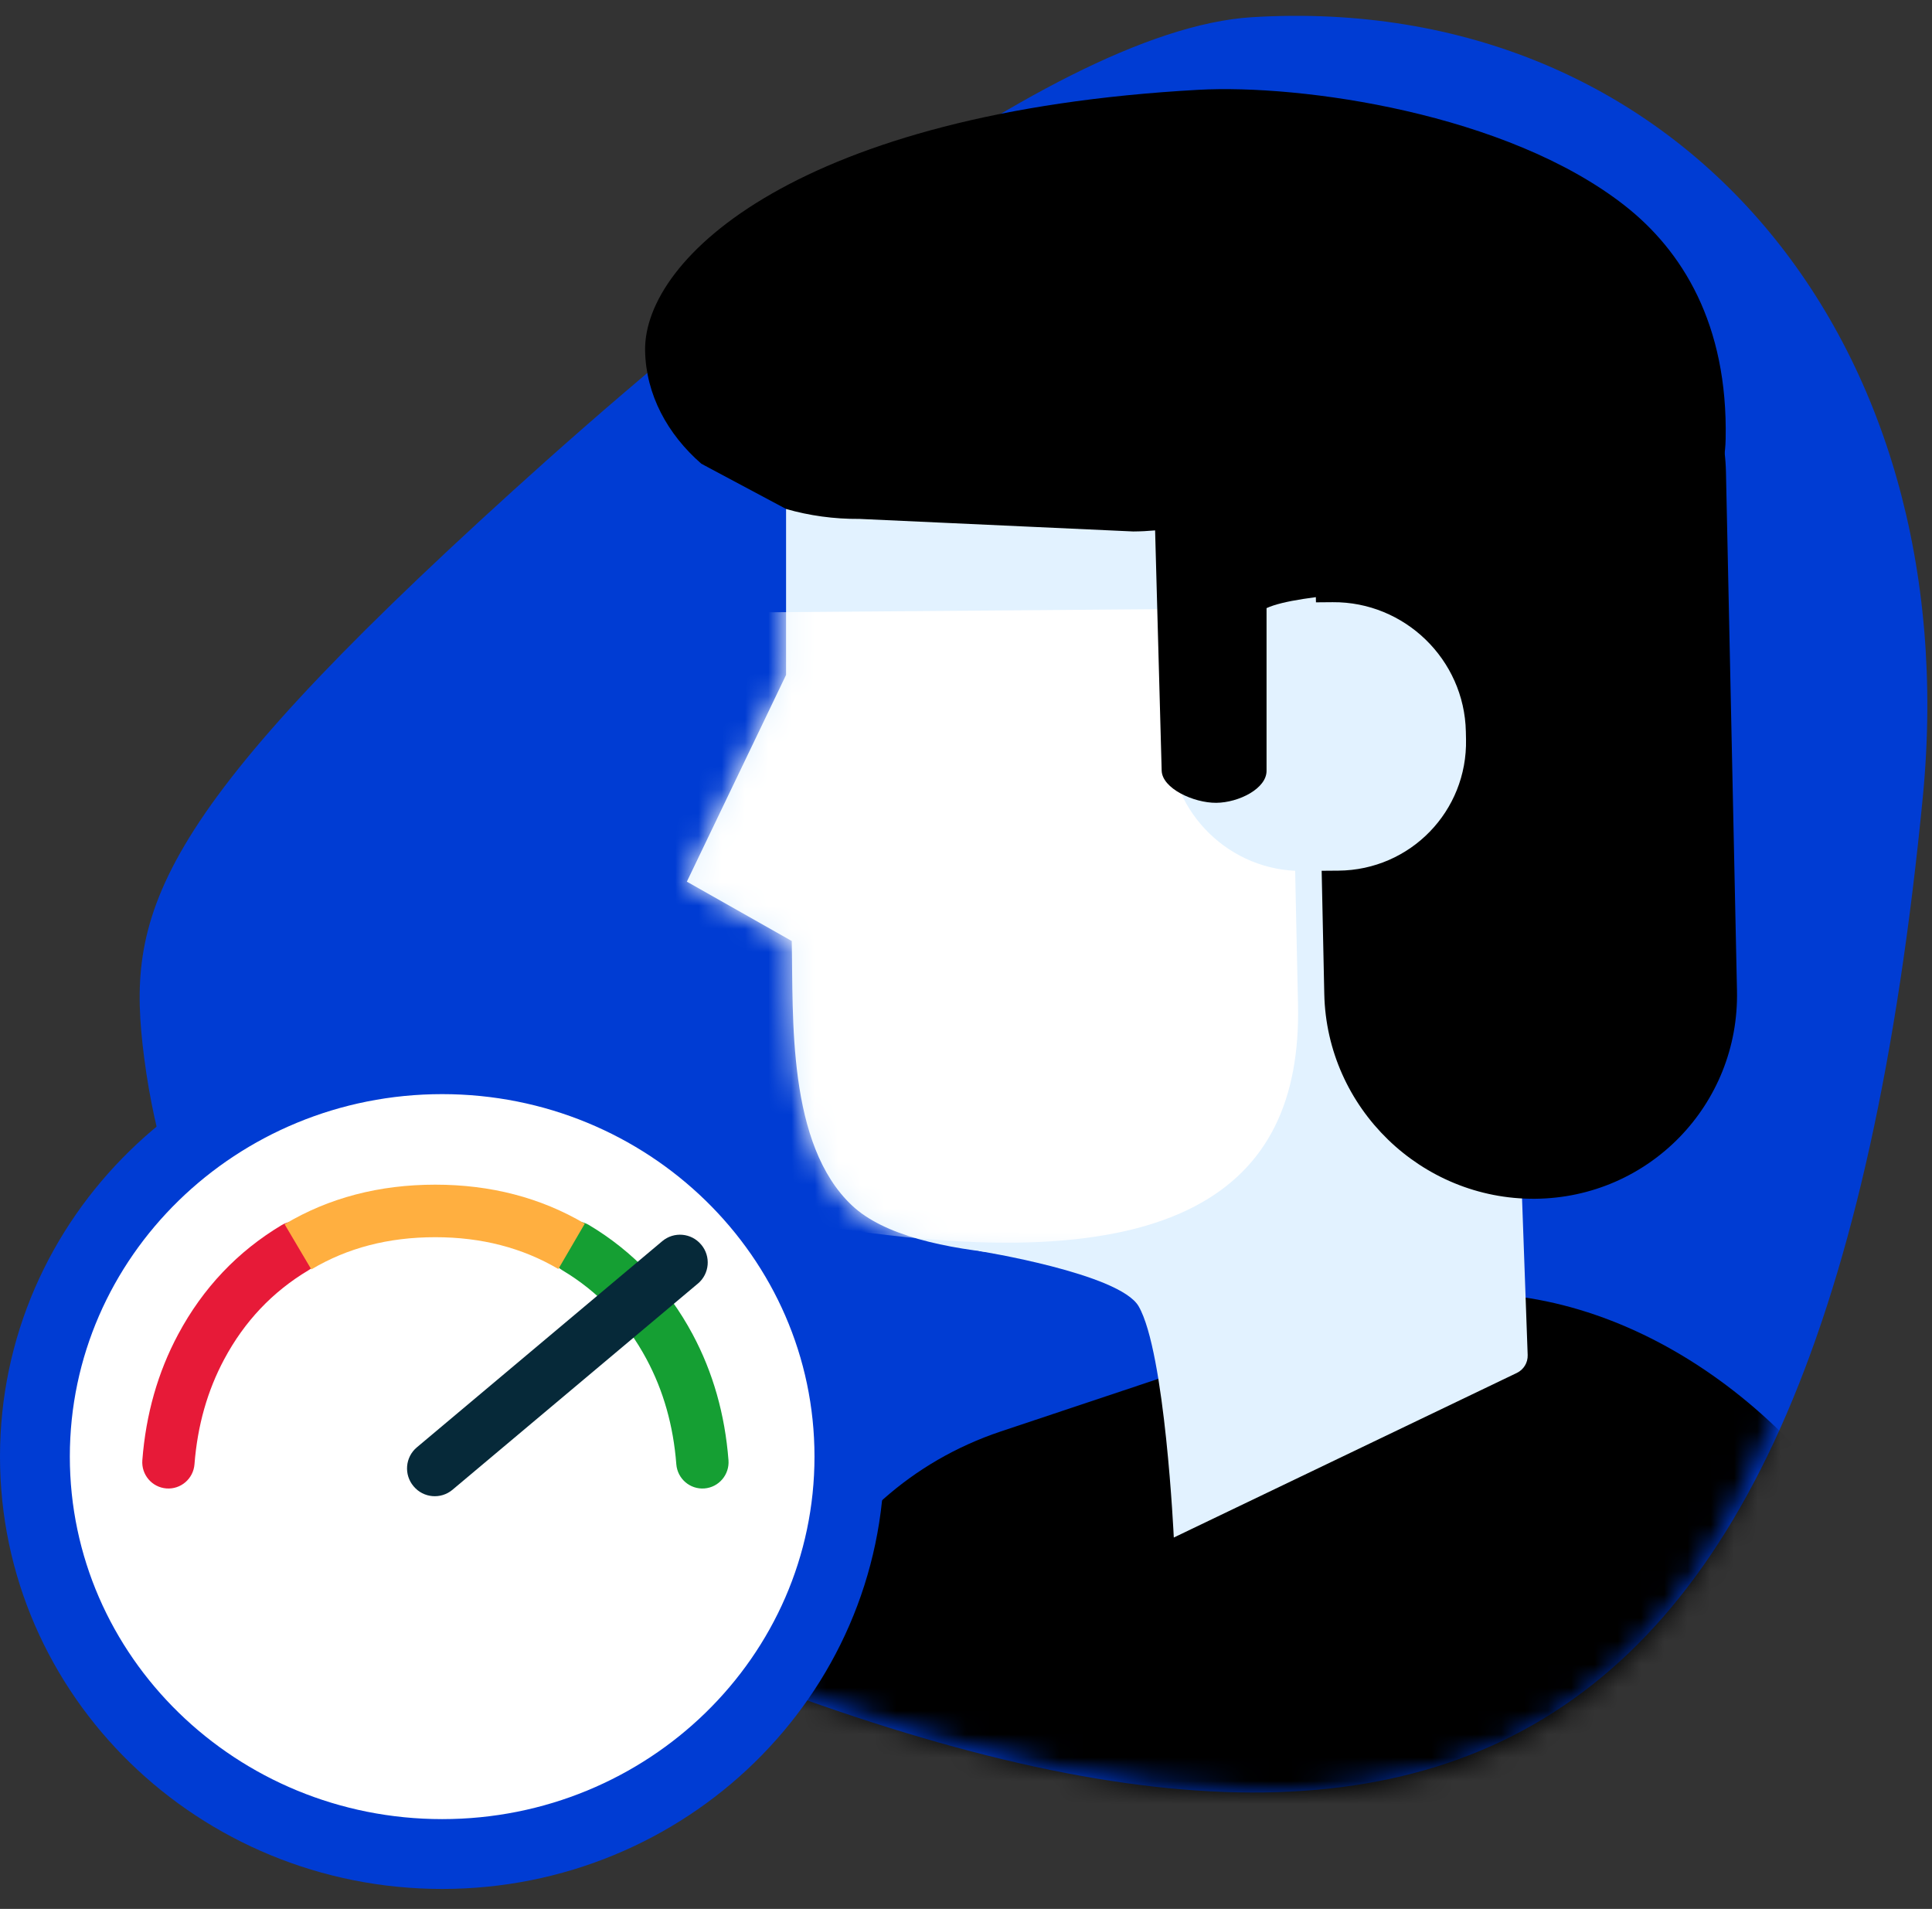
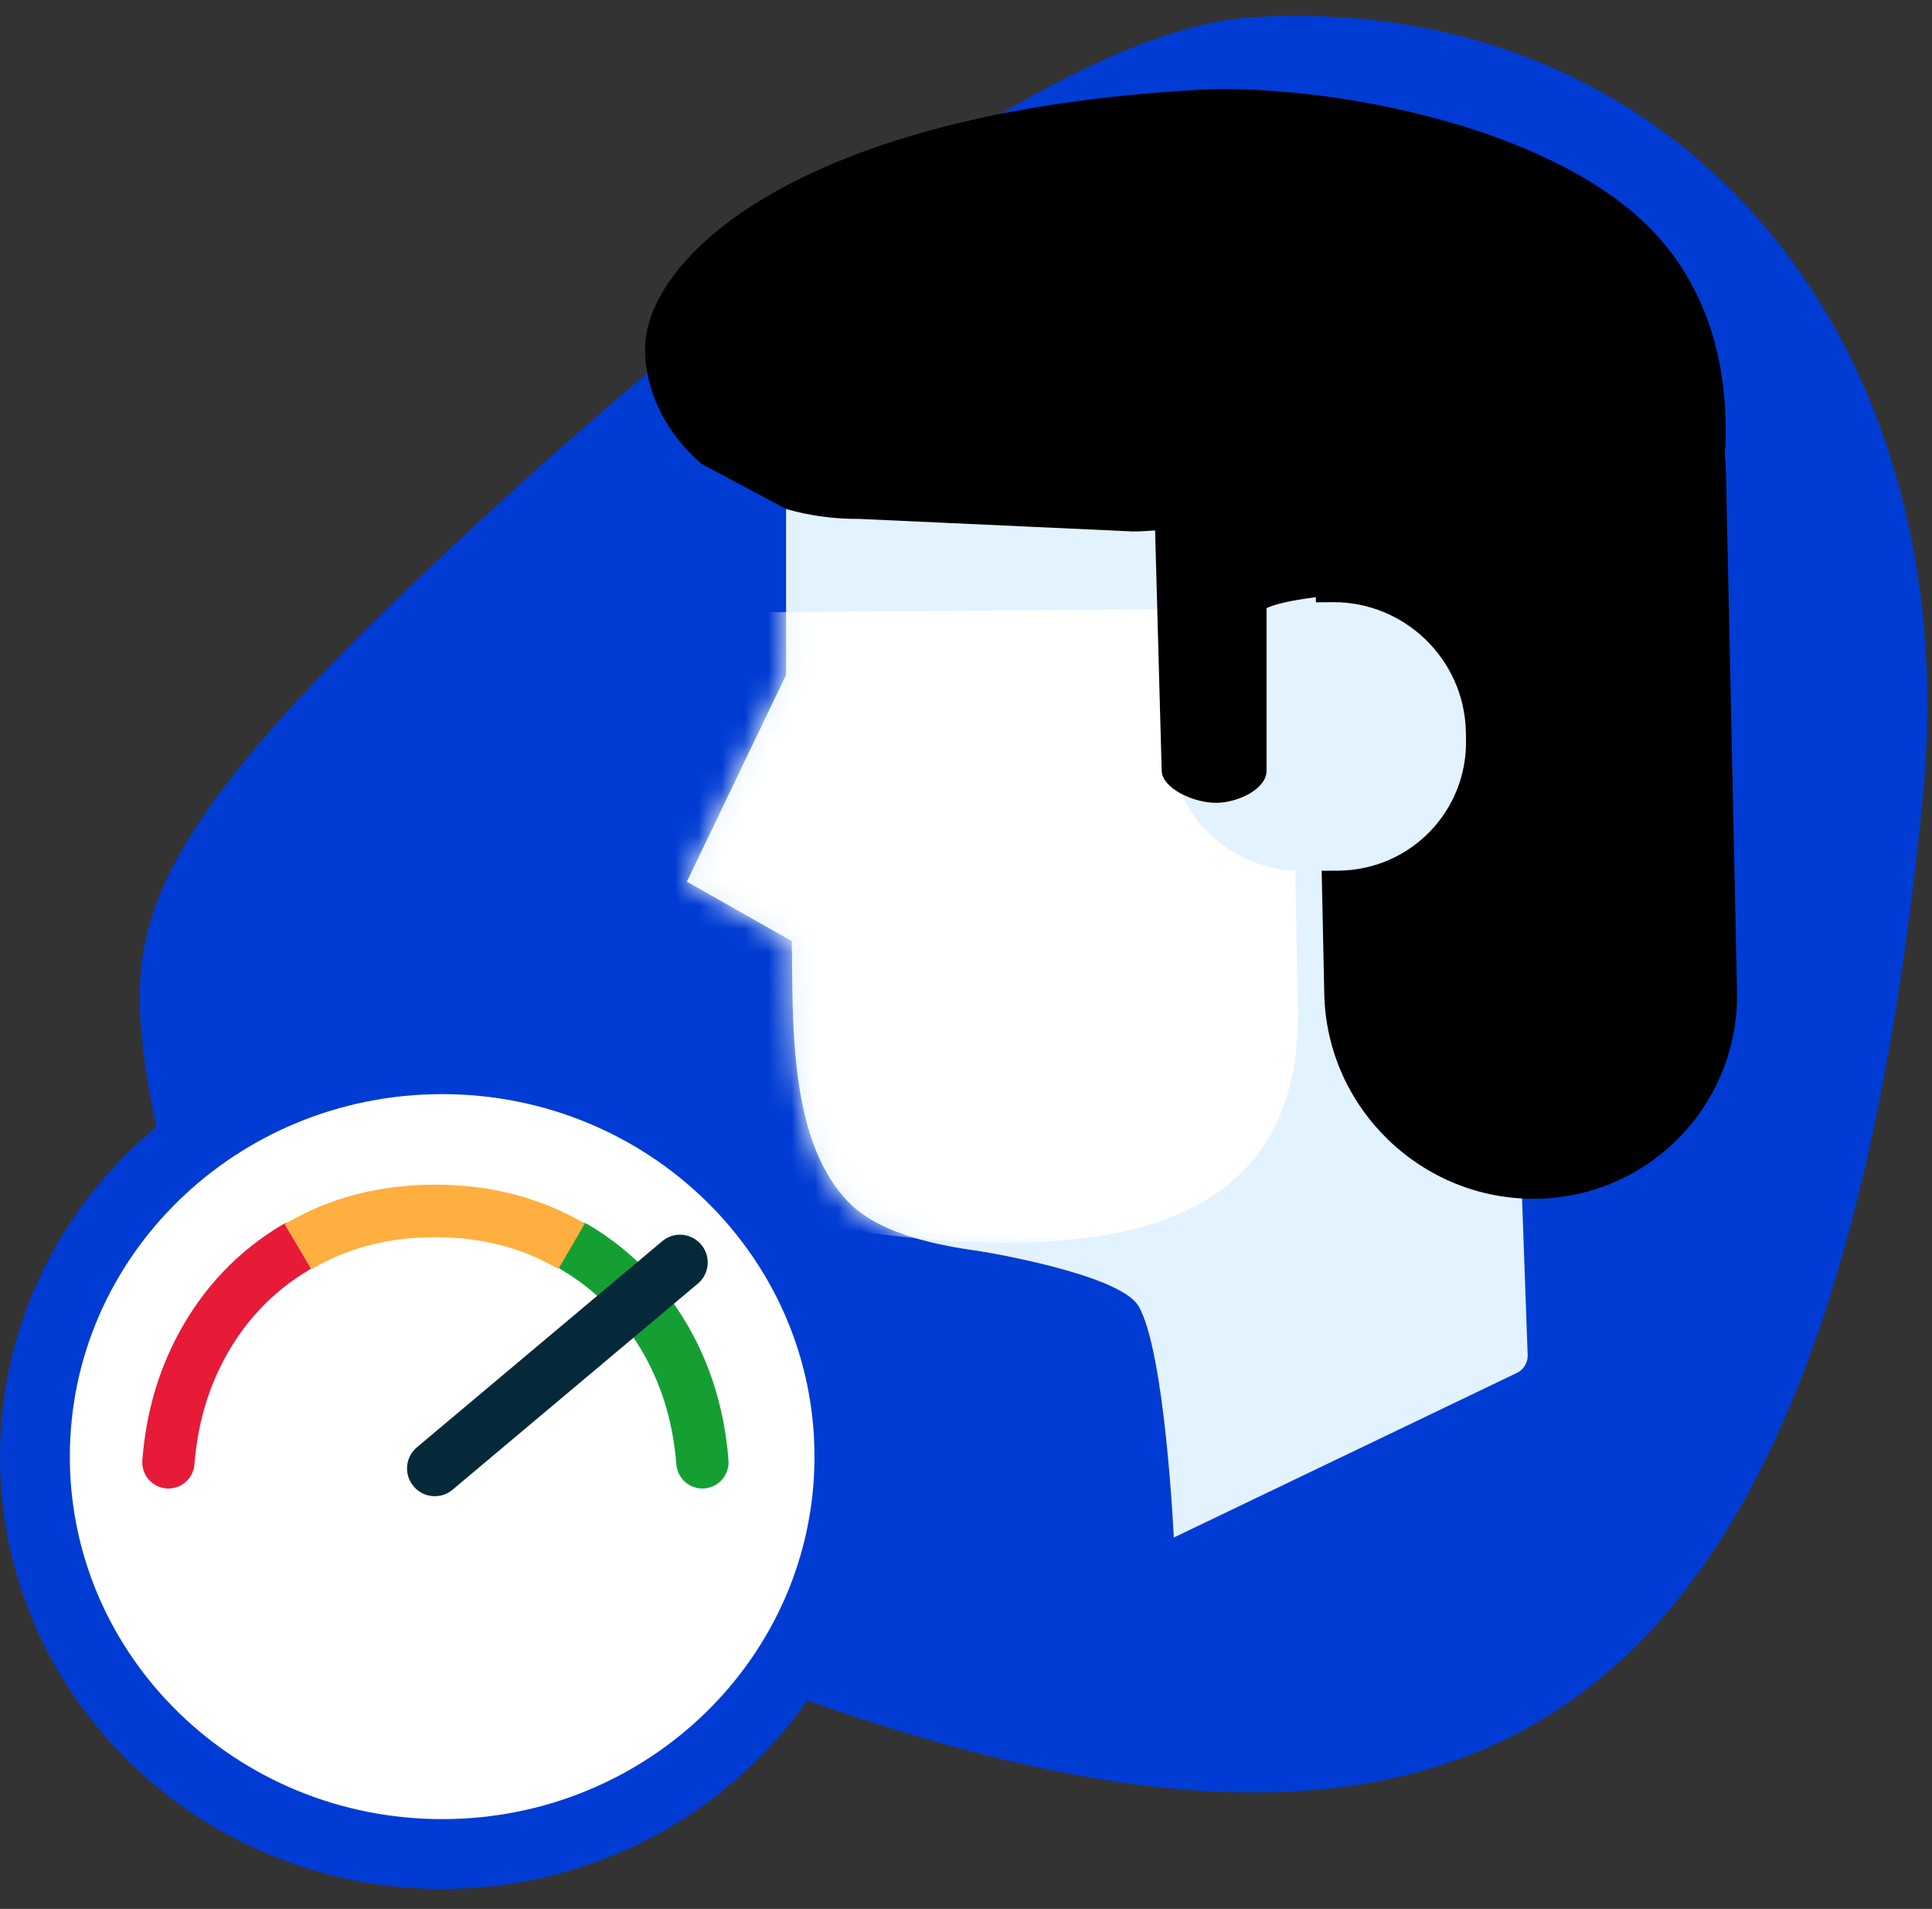
<svg xmlns="http://www.w3.org/2000/svg" xmlns:xlink="http://www.w3.org/1999/xlink" width="83" height="82" viewBox="0 0 83 82">
  <rect x="0" y="0" width="83" height="82" fill="#333333" stroke="none" />
  <defs>
    <path id="a" d="M43.016,0.664 C59.519,-0.333 75.744,19.26 74.03,36.928 C70.128,77.157 48.947,76.324 17.113,62.248 C11.326,59.691 1.812,53.512 0.176,40.909 C-0.539,35.394 0.317,31.766 14.441,18.963 C20.812,13.188 34.846,1.157 43.016,0.664 Z" />
    <path id="c" d="M4.271,6.218 C4.114,-1.125 38.209,-1.396 38.366,5.947 L38.819,27.274 C38.975,34.617 31.683,40.638 22.544,40.711 L22.544,38.647 C17.474,38.687 9.835,38.942 7.109,36.389 C4.306,33.764 4.583,28.29 4.513,25.022 L0.008,22.473 L4.271,13.592 L4.271,6.218" />
  </defs>
  <g fill="none" fill-rule="evenodd" transform="translate(3)">
    <path fill="#003CD3" d="M50.795,0.738 C41.718,1.286 26.124,14.653 19.046,21.07 C3.352,35.296 2.401,39.327 3.196,45.454 C5.013,59.458 15.585,66.323 22.014,69.165 C57.386,84.804 75.271,78.919 79.607,34.22 C81.511,14.589 69.132,-0.37 50.795,0.738" />
    <g transform="translate(3 3)">
      <g transform="translate(0 3)">
        <mask id="b" fill="white">
          <use xlink:href="#a" />
        </mask>
-         <path fill="#000000" d="M73.396,81.283 L46.571,83.199 C38.897,85.762 30.523,81.636 27.88,73.989 C25.238,66.342 29.322,58.053 36.995,55.49 L52.459,50.325 C60.133,47.762 68.381,51.889 73.396,58.889 C78.411,65.889 81.068,78.72 73.396,81.283 Z" mask="url(#b)" />
      </g>
      <path fill="#E2F2FF" d="M44.427,63.047 C44.427,63.047 44.057,55.074 42.915,53.111 C42.095,51.699 36.042,50.737 36.042,50.737 L47.097,33.801 L59.096,40.358 C59.096,40.358 59.532,52.492 59.63,55.209 C59.641,55.534 59.459,55.835 59.165,55.976 C56.573,57.22 44.427,63.047 44.427,63.047" />
      <path fill="#E2F2FF" d="M27.77,18.618 C27.614,11.275 61.709,11.004 61.866,18.347 L62.319,39.674 C62.475,47.017 55.183,53.038 46.044,53.111 L46.044,51.047 C40.974,51.087 33.335,51.342 30.609,48.789 C27.806,46.163 28.083,40.69 28.014,37.422 L23.508,34.873 L27.77,25.992 L27.77,18.618" />
      <g transform="translate(23.5 12.4)">
        <mask id="d" fill="white">
          <use xlink:href="#c" />
        </mask>
        <path fill="#FFFFFF" d="M-8.194,10.994 L25.901,10.723 L26.263,27.766 C26.432,35.73 21.084,39.865 5.152,37.151 L-3.215,38.645 C-12.352,38.718 -7.663,36.001 -7.833,28.038 L-8.194,10.994" mask="url(#d)" />
      </g>
      <path fill="#000000" d="M68.622,39.559 C68.726,44.452 64.839,48.455 59.946,48.495 C55.053,48.533 50.997,44.593 50.892,39.701 L50.419,17.437 C50.316,12.545 54.203,8.542 59.096,8.503 C63.988,8.464 68.046,12.405 68.149,17.297 L68.622,39.559" />
      <path fill="#E2F2FF" d="M44.224,28.524 C44.159,25.434 46.615,22.905 49.705,22.881 L51.254,22.868 C54.346,22.844 56.909,25.333 56.974,28.424 L56.981,28.755 C57.047,31.845 54.59,34.375 51.5,34.4 L49.95,34.412 C46.859,34.437 44.296,31.947 44.231,28.857 L44.224,28.524" />
      <path fill="#000000" d="M24.131,16.921 C22.665,15.644 21.754,13.947 21.714,12.081 C21.629,8.063 28.396,1.802 45.485,0.858 C49.915,0.613 58.725,1.864 63.787,5.821 C66.26,7.755 68.236,10.909 68.135,15.856 C68.084,18.417 66.686,17.711 66.732,19.83 C66.79,22.556 51.147,21.854 48.412,23.123 L48.412,30.098 C48.428,30.872 47.215,31.479 46.251,31.486 C45.287,31.494 43.922,30.872 43.906,30.098 L43.624,19.784 C43.315,19.812 43.002,19.828 42.684,19.83 L30.93,19.291 C29.825,19.299 28.761,19.149 27.775,18.865 L24.131,16.921 Z" />
    </g>
    <g transform="translate(0 47)">
      <path fill="#FFFFFF" stroke="#003CD3" stroke-width="3" d="M15.996,-1.5 C25.644,-1.5 33.491,6.139 33.491,15.571 C33.491,25.003 25.644,32.643 15.996,32.643 C6.348,32.643 -1.5,25.003 -1.5,15.571 C-1.5,6.14 6.348,-1.5 15.996,-1.5 Z" />
      <g transform="translate(3.111 3.889)">
        <path fill="#E71A38" d="M2.244,12.011 C2.196,12.633 1.655,13.097 1.037,13.049 C0.418,13.001 -0.045,12.458 0.004,11.836 C0.156,9.867 0.669,8.061 1.543,6.429 C2.608,4.439 4.096,2.87 5.992,1.736 C6.526,1.418 7.215,1.594 7.532,2.13 C7.849,2.665 7.674,3.358 7.141,3.677 C5.597,4.6 4.395,5.868 3.522,7.498 C2.799,8.849 2.373,10.349 2.244,12.011" />
        <path fill="#159F33" d="M22.944,12.011 C22.993,12.633 23.533,13.097 24.152,13.049 C24.77,13.001 25.233,12.457 25.185,11.836 C25.032,9.867 24.519,8.061 23.645,6.428 C22.58,4.439 21.092,2.87 19.196,1.736 C18.663,1.418 17.973,1.594 17.656,2.129 C17.339,2.665 17.514,3.358 18.047,3.677 C19.591,4.6 20.793,5.868 21.666,7.498 C22.389,8.848 22.816,10.349 22.944,12.011" />
        <path fill="#FFAF40" d="M7.264,3.641 L6.116,1.7 C8.014,0.566 10.179,-1.91846539e-13 12.588,-1.91846539e-13 C14.967,-1.91846539e-13 17.116,0.557 19.012,1.675 L17.876,3.623 C16.332,2.713 14.577,2.257 12.588,2.257 C10.573,2.257 8.806,2.719 7.264,3.641" />
        <path fill="#062939" d="M22.343,2.425 C22.843,2.007 23.587,2.072 24.007,2.57 L24.015,2.579 C24.436,3.079 24.373,3.826 23.873,4.248 C23.871,4.249 23.87,4.25 23.868,4.251 L13.326,13.108 C12.826,13.526 12.082,13.461 11.662,12.962 L11.654,12.953 C11.233,12.453 11.296,11.706 11.796,11.285 L22.343,2.425 Z" />
      </g>
    </g>
  </g>
</svg>